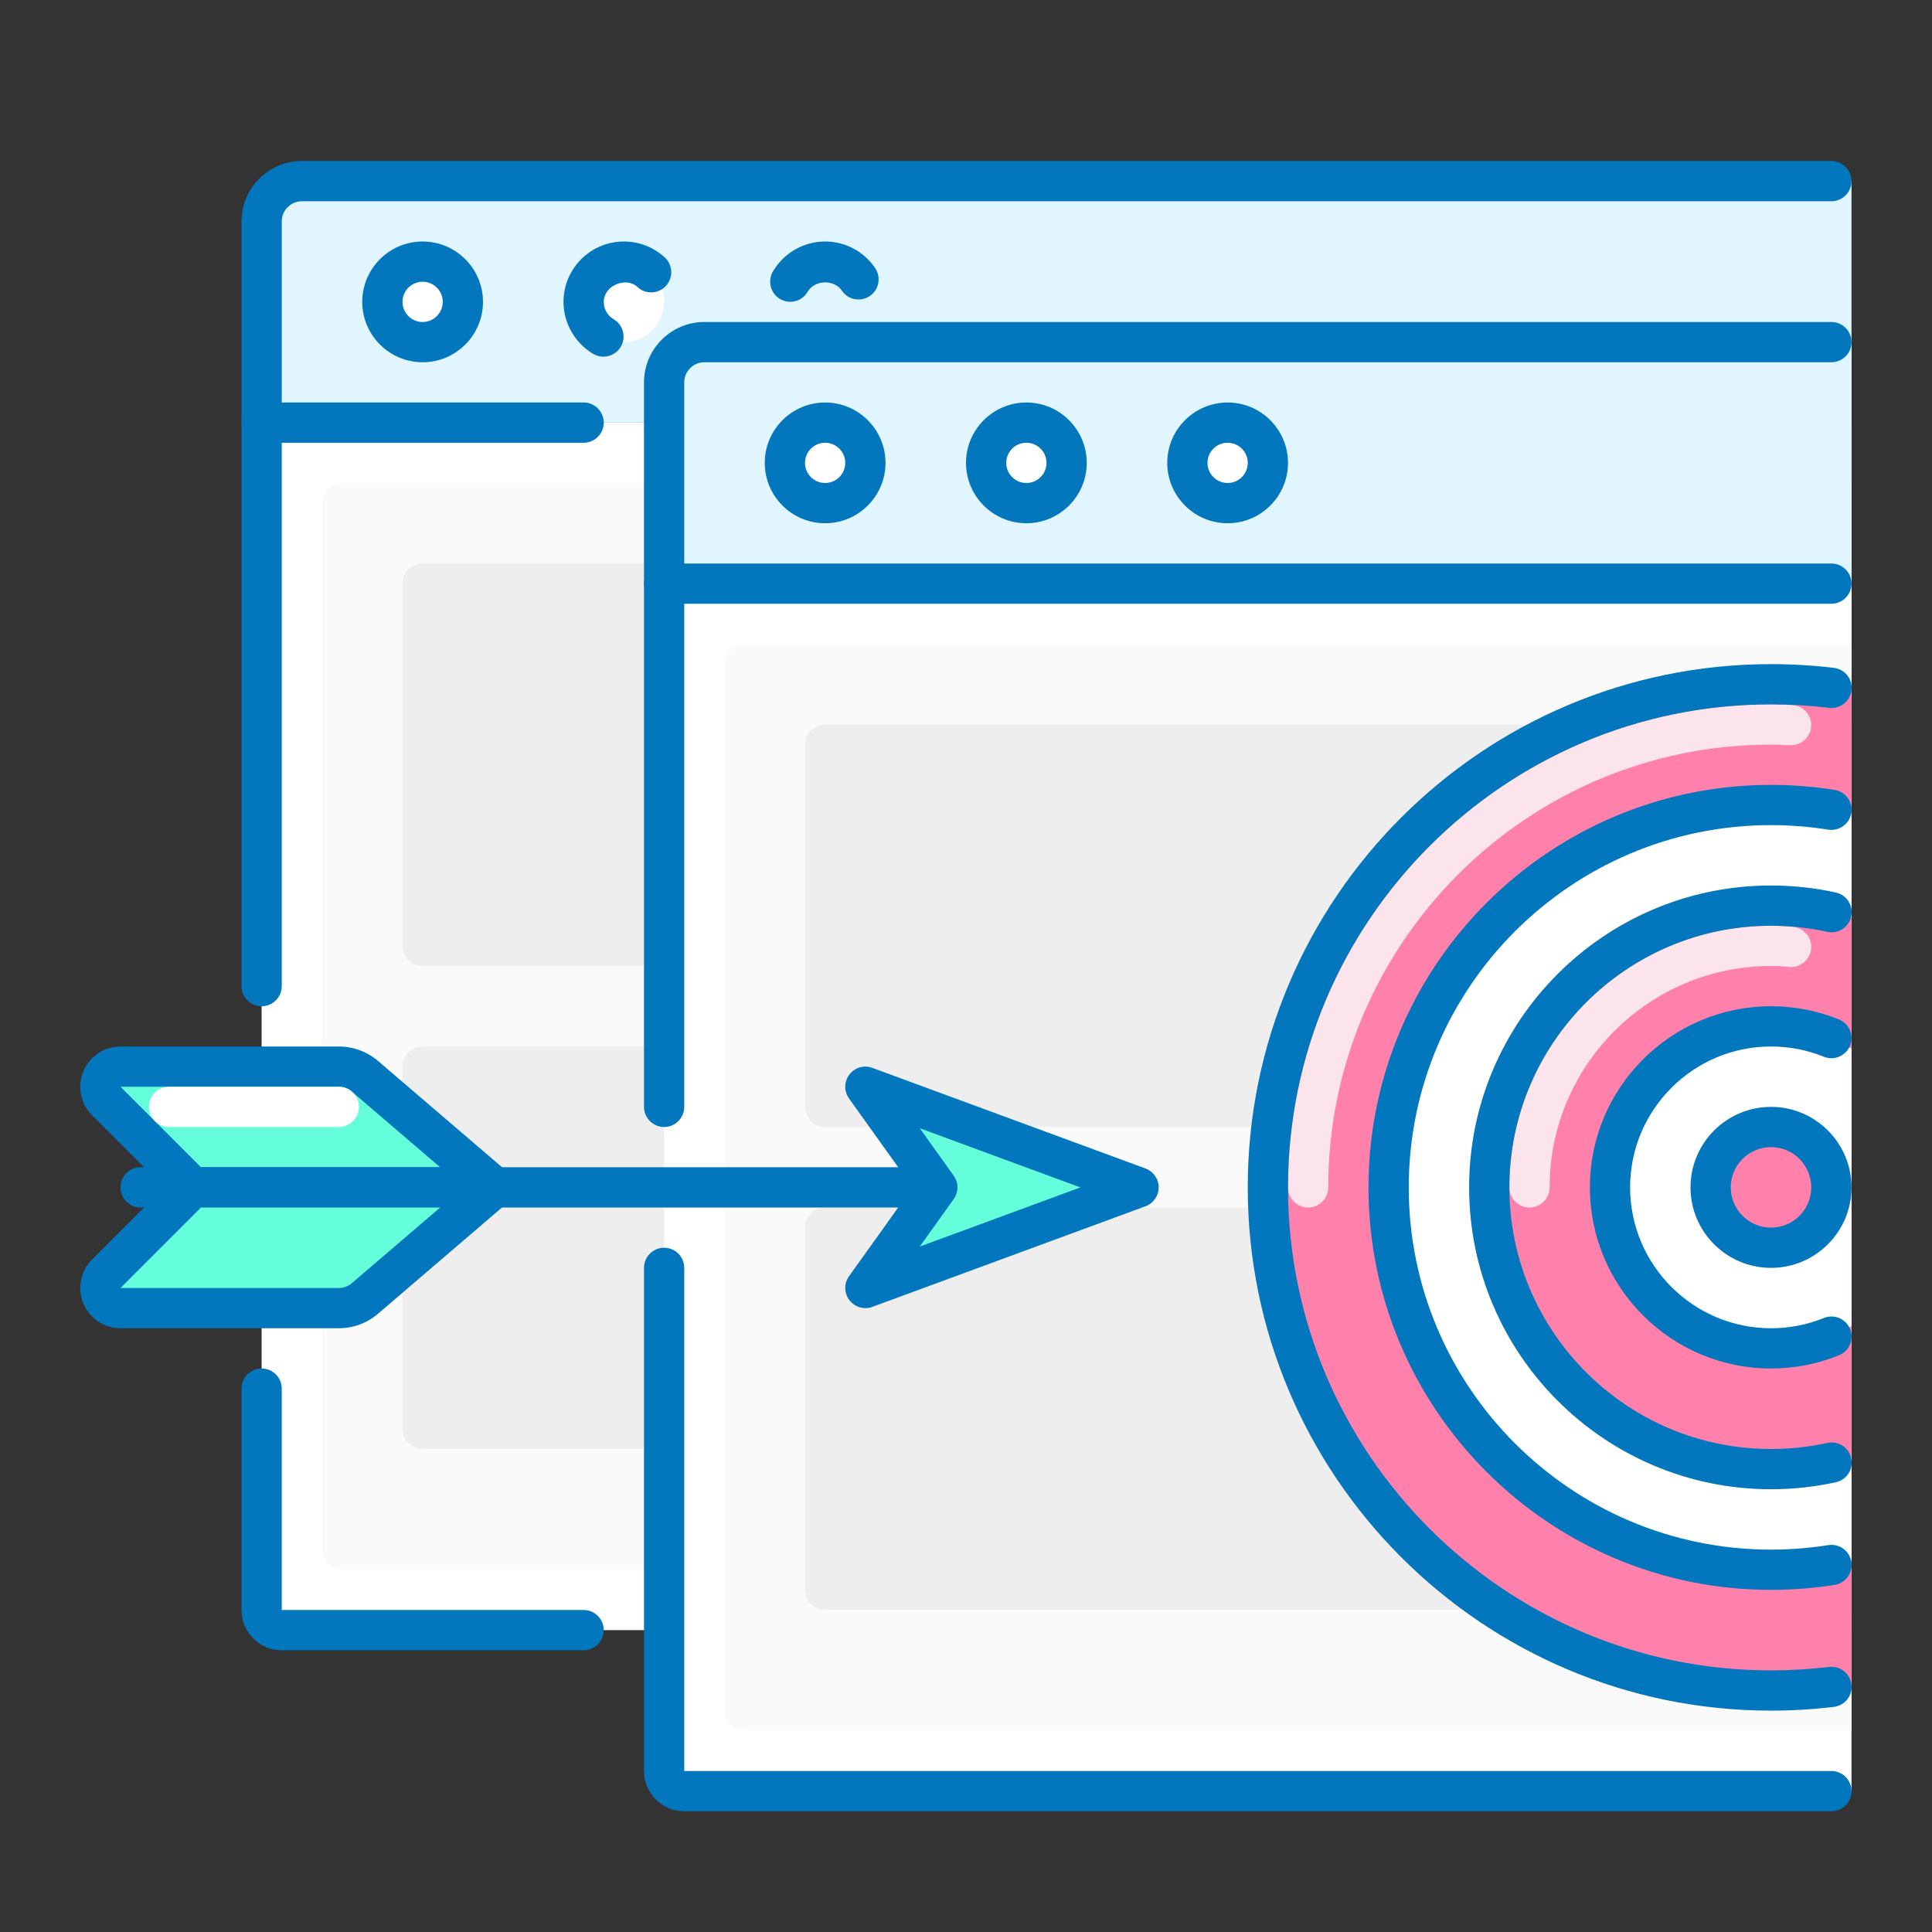
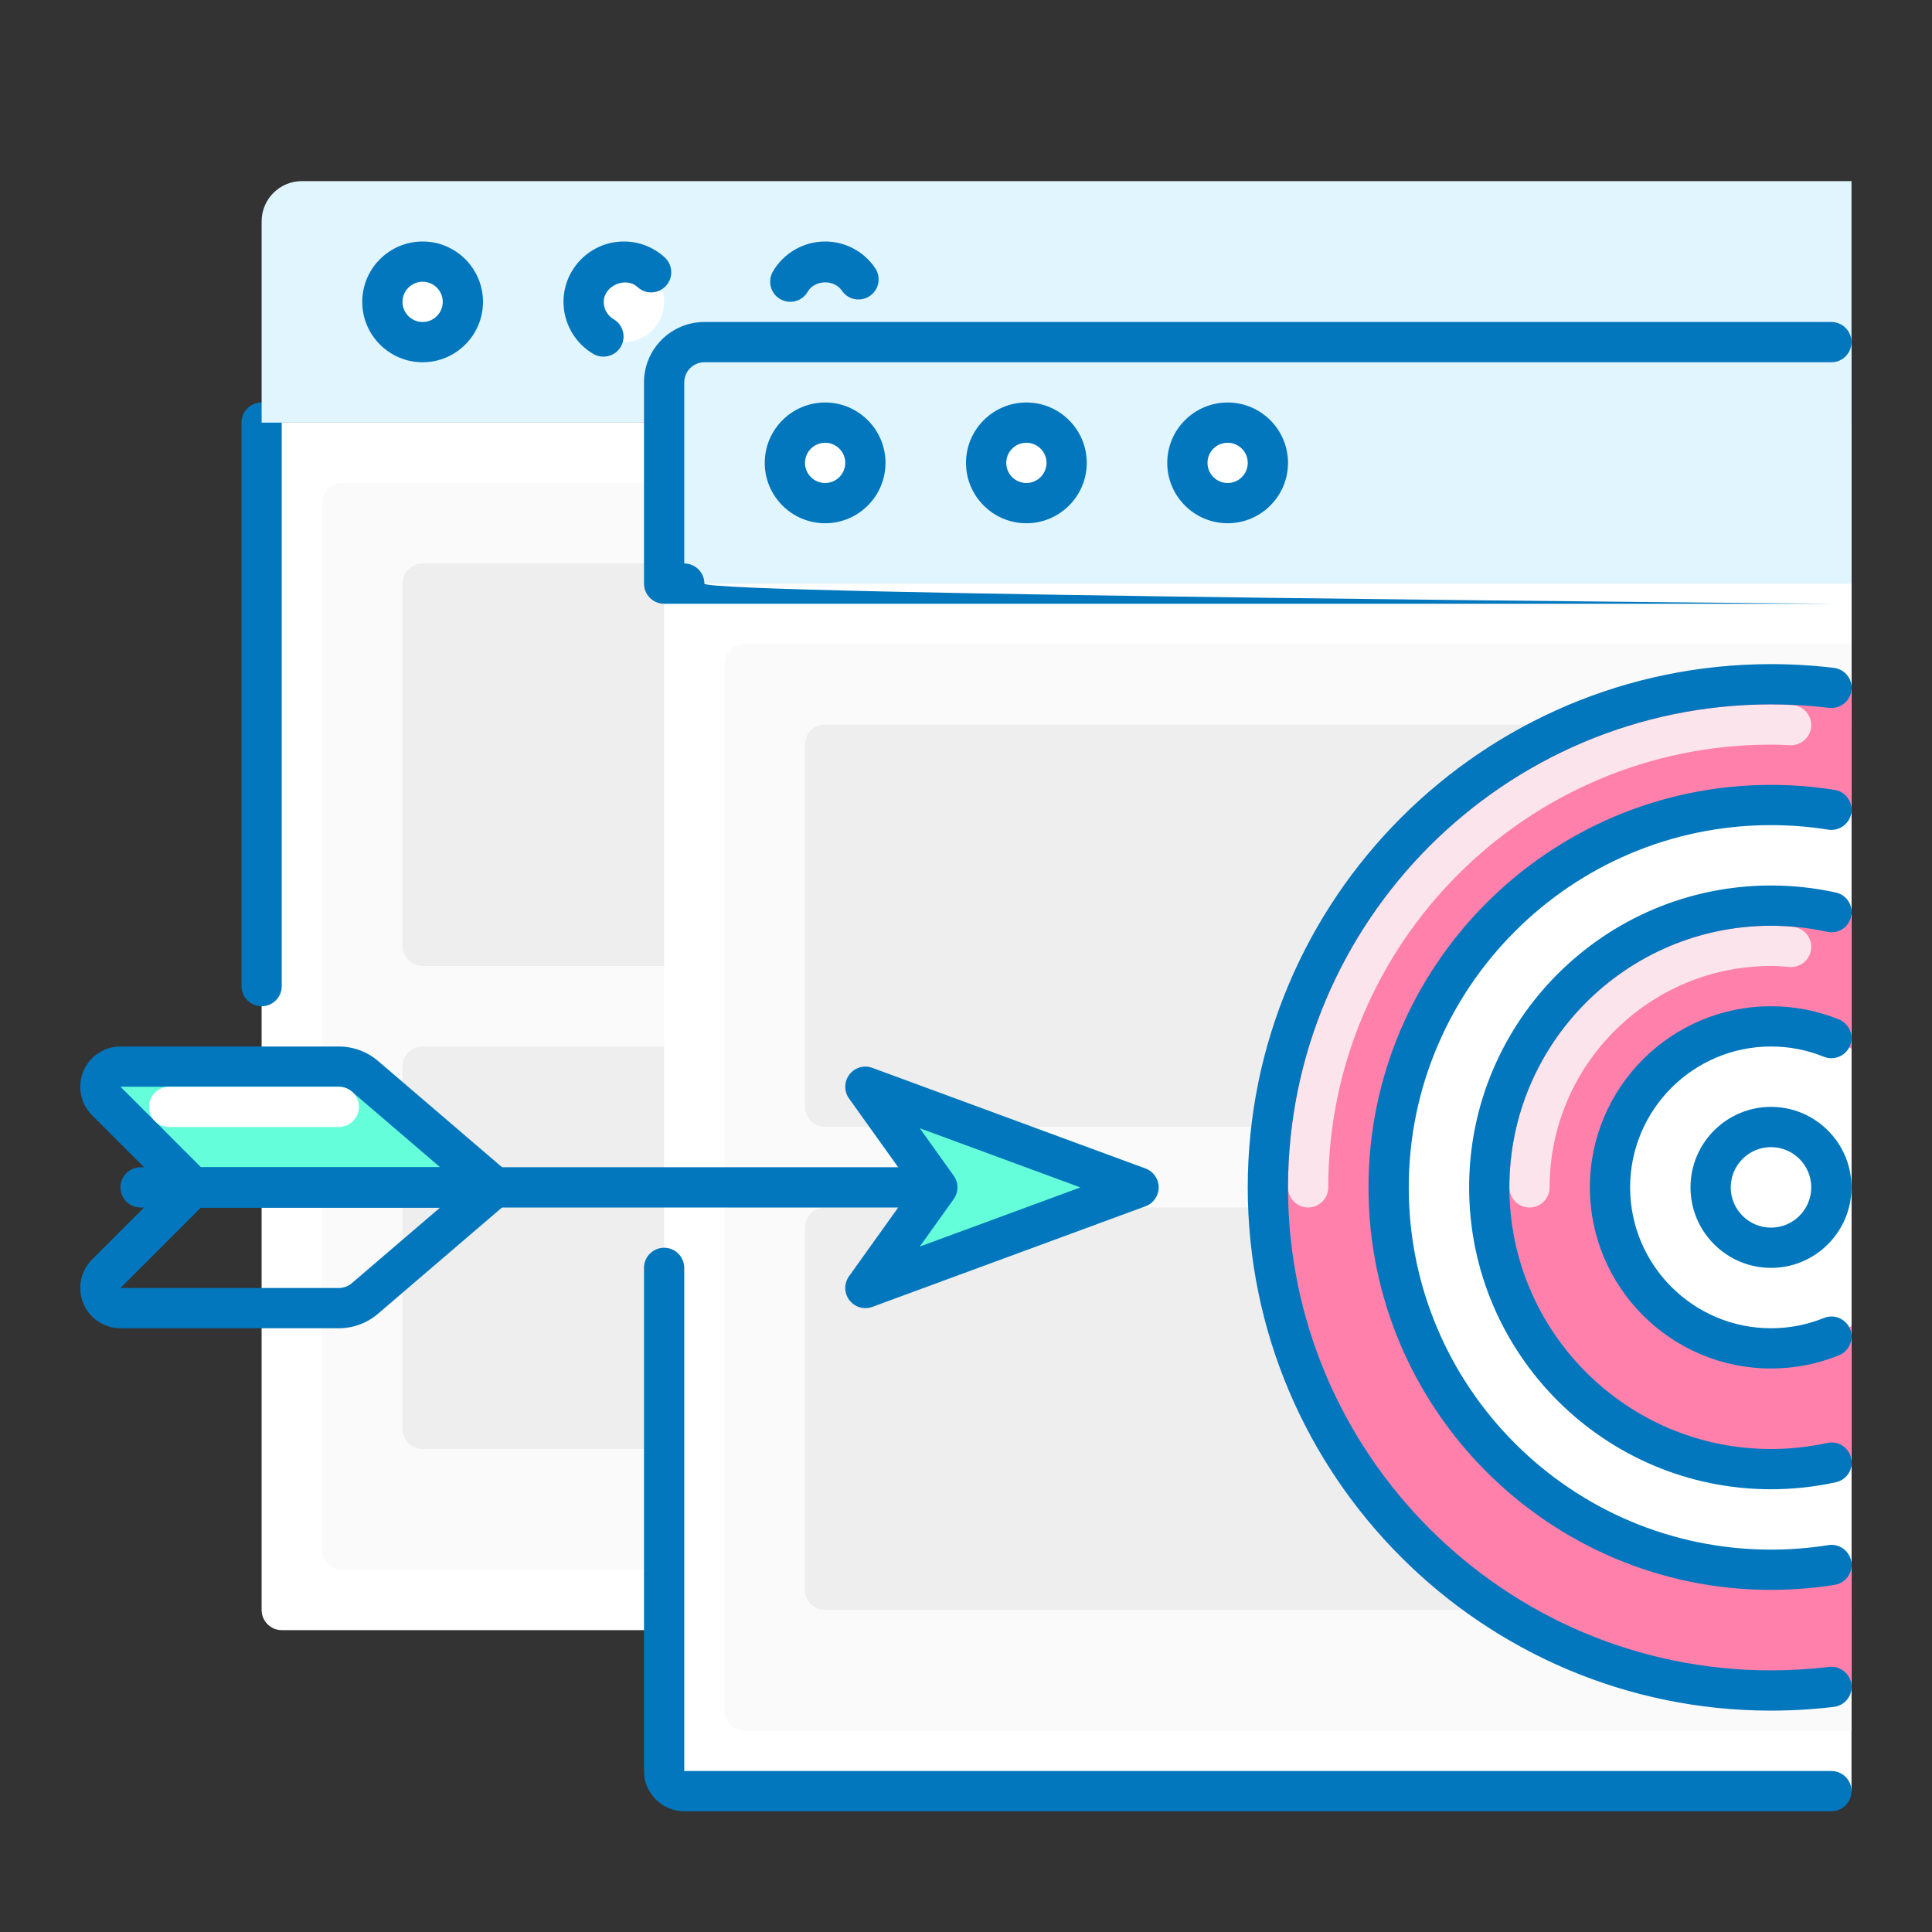
<svg xmlns="http://www.w3.org/2000/svg" id="_x3C_Layer_x3E_" x="0px" y="0px" width="48px" height="48px" viewBox="0 0 48 48" xml:space="preserve">
  <rect x="0" y="0" width="48" height="48" fill="#333333" stroke="none" />
  <g id="target_x2C__site_x2C__targeting_x2C__arrow">
    <g>
      <path fill="#FFFFFF" d="M46,40.5H7c-0.276,0-0.5-0.224-0.5-0.5V10.5H46V40.5z" />
      <path fill="#0277BD" d="M6.5,25C6.224,25,6,24.776,6,24.5v-14C6,10.224,6.224,10,6.5,10S7,10.224,7,10.5v14   C7,24.776,6.776,25,6.5,25z" />
-       <path fill="#0277BD" d="M14.5,41H7c-0.552,0-1-0.449-1-1v-5.5C6,34.224,6.224,34,6.5,34S7,34.224,7,34.5V40h7.5   c0.276,0,0.5,0.224,0.5,0.5S14.776,41,14.5,41z" />
      <path fill="#FAFAFA" d="M46,39H8.5C8.224,39,8,38.776,8,38.5v-26C8,12.224,8.224,12,8.5,12H46V39z" />
      <path fill="#EEEEEE" d="M46,36H10.5c-0.276,0-0.5-0.224-0.5-0.5v-9c0-0.276,0.224-0.5,0.5-0.5H46V36z" />
      <path fill="#EEEEEE" d="M46,24H10.5c-0.276,0-0.5-0.224-0.5-0.5v-9c0-0.276,0.224-0.5,0.5-0.5H46V24z" />
      <path fill="#E1F5FE" d="M46,10.5H6.5v-5c0-0.552,0.447-1,1-1H46V10.5z" />
-       <path fill="#0277BD" d="M14.5,11h-8C6.224,11,6,10.776,6,10.5v-5C6,4.673,6.673,4,7.5,4h38C45.776,4,46,4.224,46,4.5   S45.776,5,45.5,5h-38C7.225,5,7,5.224,7,5.5V10h7.5c0.276,0,0.5,0.224,0.5,0.5S14.776,11,14.5,11z" />
      <g>
        <path fill="#0277BD" d="M19.635,7.498c-0.086,0-0.172-0.021-0.251-0.067c-0.239-0.139-0.32-0.445-0.182-0.684    C19.47,6.286,19.967,6,20.5,6c0.499,0,0.964,0.247,1.243,0.661c0.155,0.229,0.095,0.54-0.134,0.694    c-0.229,0.153-0.539,0.095-0.694-0.135c-0.194-0.285-0.676-0.269-0.848,0.028C19.975,7.409,19.807,7.498,19.635,7.498z" />
        <circle fill="#FFFFFF" cx="15.5" cy="7.5" r="1" />
        <path fill="#0277BD" d="M14.992,8.861c-0.087,0-0.174-0.022-0.254-0.069C14.283,8.523,14,8.028,14,7.5C14,6.673,14.673,6,15.5,6    c0.378,0,0.738,0.141,1.016,0.396c0.203,0.187,0.216,0.503,0.029,0.706c-0.188,0.205-0.502,0.218-0.707,0.029    C15.546,6.863,15,7.099,15,7.5c0,0.179,0.092,0.34,0.246,0.431c0.238,0.14,0.317,0.447,0.177,0.685    C15.33,8.773,15.163,8.861,14.992,8.861z" />
        <g>
          <circle fill="#FFFFFF" cx="10.5" cy="7.5" r="1" />
          <path fill="#0277BD" d="M10.5,9C9.673,9,9,8.327,9,7.5S9.673,6,10.5,6S12,6.673,12,7.5S11.327,9,10.5,9z M10.5,7     C10.225,7,10,7.224,10,7.5S10.225,8,10.5,8S11,7.776,11,7.5S10.775,7,10.5,7z" />
        </g>
      </g>
      <g>
        <path fill="#FFFFFF" d="M46,44.5H17c-0.276,0-0.5-0.224-0.5-0.5V14.5H46V44.5z" />
-         <path fill="#0277BD" d="M16.5,28c-0.276,0-0.5-0.224-0.5-0.5v-13c0-0.276,0.224-0.5,0.5-0.5s0.5,0.224,0.5,0.5v13    C17,27.776,16.776,28,16.5,28z" />
        <path fill="#0277BD" d="M45.5,45H17c-0.552,0-1-0.449-1-1V31.5c0-0.276,0.224-0.5,0.5-0.5s0.5,0.224,0.5,0.5V44h28.5    c0.276,0,0.5,0.224,0.5,0.5S45.776,45,45.5,45z" />
        <path fill="#FAFAFA" d="M46,43H18.5c-0.276,0-0.5-0.224-0.5-0.5v-26c0-0.276,0.224-0.5,0.5-0.5H46V43z" />
        <path fill="#EEEEEE" d="M46,40H20.5c-0.276,0-0.5-0.224-0.5-0.5v-9c0-0.276,0.224-0.5,0.5-0.5H46V40z" />
        <path fill="#EEEEEE" d="M46,28H20.5c-0.276,0-0.5-0.224-0.5-0.5v-9c0-0.276,0.224-0.5,0.5-0.5H46V28z" />
        <path fill="#E1F5FE" d="M46,14.5H16.5v-5c0-0.552,0.447-1,1-1H46V14.5z" />
-         <path fill="#0277BD" d="M45.5,15h-29c-0.276,0-0.5-0.224-0.5-0.5v-5C16,8.673,16.673,8,17.5,8h28C45.776,8,46,8.224,46,8.5    S45.776,9,45.5,9h-28C17.225,9,17,9.224,17,9.5V14h28.5c0.276,0,0.5,0.224,0.5,0.5S45.776,15,45.5,15z" />
+         <path fill="#0277BD" d="M45.5,15h-29c-0.276,0-0.5-0.224-0.5-0.5v-5C16,8.673,16.673,8,17.5,8h28C45.776,8,46,8.224,46,8.5    S45.776,9,45.5,9h-28C17.225,9,17,9.224,17,9.5V14c0.276,0,0.5,0.224,0.5,0.5S45.776,15,45.5,15z" />
        <g>
          <circle fill="#FFFFFF" cx="30.5" cy="11.5" r="1" />
          <path fill="#0277BD" d="M30.5,13c-0.827,0-1.5-0.673-1.5-1.5s0.673-1.5,1.5-1.5s1.5,0.673,1.5,1.5S31.327,13,30.5,13z M30.5,11     c-0.275,0-0.5,0.224-0.5,0.5s0.225,0.5,0.5,0.5s0.5-0.224,0.5-0.5S30.775,11,30.5,11z" />
        </g>
        <g>
          <circle fill="#FFFFFF" cx="25.5" cy="11.5" r="1" />
          <path fill="#0277BD" d="M25.5,13c-0.827,0-1.5-0.673-1.5-1.5s0.673-1.5,1.5-1.5s1.5,0.673,1.5,1.5S26.327,13,25.5,13z M25.5,11     c-0.275,0-0.5,0.224-0.5,0.5s0.225,0.5,0.5,0.5s0.5-0.224,0.5-0.5S25.775,11,25.5,11z" />
        </g>
        <g>
          <circle fill="#FFFFFF" cx="20.5" cy="11.5" r="1" />
          <path fill="#0277BD" d="M20.5,13c-0.827,0-1.5-0.673-1.5-1.5s0.673-1.5,1.5-1.5s1.5,0.673,1.5,1.5S21.327,13,20.5,13z M20.5,11     c-0.275,0-0.5,0.224-0.5,0.5s0.225,0.5,0.5,0.5s0.5-0.224,0.5-0.5S20.775,11,20.5,11z" />
        </g>
      </g>
    </g>
    <g>
      <path fill="#0277BD" d="M25.993,30h-22.5c-0.276,0-0.5-0.224-0.5-0.5s0.224-0.5,0.5-0.5h22.5c0.276,0,0.5,0.224,0.5,0.5   S26.27,30,25.993,30z" />
      <g>
        <polygon fill="#64FFDA" points="21.5,27 23.287,29.5 21.5,32 28.287,29.5    " />
        <path fill="#0277BD" d="M21.5,32.5c-0.152,0-0.301-0.07-0.397-0.197c-0.133-0.174-0.137-0.416-0.01-0.594l1.58-2.209l-1.58-2.209    c-0.127-0.178-0.123-0.419,0.01-0.594c0.133-0.175,0.363-0.244,0.57-0.166l6.787,2.5c0.196,0.072,0.327,0.26,0.327,0.469    s-0.131,0.397-0.327,0.469l-6.787,2.5C21.616,32.49,21.558,32.5,21.5,32.5z M22.852,28.031l0.843,1.179    c0.124,0.174,0.124,0.407,0,0.581l-0.843,1.179l3.989-1.469L22.852,28.031z" />
      </g>
      <g>
        <path id="XMLID_29_" fill="#64FFDA" d="M9.067,26.741l3.22,2.759h-7.5l-2.146-2.146C2.325,27.039,2.549,26.5,2.994,26.5h5.423    C8.655,26.5,8.887,26.585,9.067,26.741z" />
        <path fill="#0277BD" d="M12.307,30c-0.005,0-0.012,0-0.02,0h-7.5c-0.133,0-0.26-0.053-0.354-0.146l-2.146-2.146    C2,27.42,1.915,26.993,2.07,26.618S2.588,26,2.994,26h5.423c0.358,0,0.705,0.128,0.977,0.361l3.145,2.695    c0.16,0.083,0.269,0.251,0.269,0.444C12.807,29.776,12.583,30,12.307,30z M4.994,29h5.941l-2.193-1.879    C8.651,27.042,8.536,27,8.417,27H2.994L4.994,29z" />
      </g>
      <path fill="#FFFFFF" d="M8.417,28H4.201c-0.276,0-0.5-0.224-0.5-0.5s0.224-0.5,0.5-0.5h4.216c0.276,0,0.5,0.224,0.5,0.5   S8.693,28,8.417,28z" />
      <g>
-         <path id="XMLID_25_" fill="#64FFDA" d="M9.067,32.259l3.22-2.759h-7.5l-2.146,2.146C2.325,31.961,2.549,32.5,2.994,32.5h5.423    C8.655,32.5,8.887,32.415,9.067,32.259z" />
        <path fill="#0277BD" d="M8.417,33H2.994c-0.406,0-0.769-0.243-0.924-0.618S2,31.58,2.287,31.292l2.146-2.146    C4.527,29.053,4.654,29,4.787,29h7.5c0.209,0,0.396,0.13,0.469,0.327c0.073,0.196,0.016,0.417-0.144,0.553l-3.22,2.759    C9.122,32.872,8.775,33,8.417,33z M4.994,30l-2,2h5.423c0.119,0,0.234-0.042,0.324-0.12L10.936,30H4.994z" />
      </g>
    </g>
    <g>
      <path fill="#FF80AB" d="M46,17.175C45.348,17.069,44.683,17,44,17c-6.903,0-12.5,5.596-12.5,12.5S37.097,42,44,42   c0.683,0,1.348-0.069,2-0.175V17.175z" />
      <path fill="#FFFFFF" d="M46,20.215C45.354,20.077,44.687,20,44,20c-5.247,0-9.5,4.253-9.5,9.5S38.753,39,44,39   c0.687,0,1.354-0.077,2-0.215V20.215z" />
      <path fill="#FF80AB" d="M46,22.794c-0.634-0.189-1.305-0.294-2-0.294c-3.866,0-7,3.134-7,7s3.134,7,7,7   c0.695,0,1.366-0.105,2-0.294V22.794z" />
      <path fill="#FFFFFF" d="M46,26.055c-0.591-0.344-1.268-0.555-2-0.555c-2.209,0-4,1.791-4,4s1.791,4,4,4   c0.732,0,1.409-0.211,2-0.555V26.055z" />
      <path fill="#FCE4EC" d="M32.5,30c-0.276,0-0.5-0.224-0.5-0.5c0-6.617,5.383-12,12-12c0.171,0,0.345,0.005,0.53,0.017   c0.276,0.017,0.485,0.254,0.469,0.53c-0.018,0.275-0.26,0.48-0.529,0.468C44.306,18.504,44.151,18.5,44,18.5   c-6.065,0-11,4.935-11,11C33,29.776,32.776,30,32.5,30z" />
      <path fill="#0277BD" d="M44,42.5c-7.168,0-13-5.832-13-13s5.832-13,13-13c0.522,0,1.048,0.031,1.563,0.093   c0.274,0.033,0.47,0.282,0.437,0.556c-0.033,0.275-0.286,0.472-0.556,0.437C44.968,17.529,44.482,17.5,44,17.5   c-6.617,0-12,5.383-12,12s5.383,12,12,12c0.482,0,0.968-0.029,1.443-0.086c0.266-0.034,0.522,0.162,0.556,0.437   c0.033,0.274-0.162,0.523-0.437,0.556C45.048,42.469,44.522,42.5,44,42.5z" />
      <path fill="#0277BD" d="M44,39.5c-5.514,0-10-4.486-10-10s4.486-10,10-10c0.528,0,1.061,0.042,1.58,0.125   c0.273,0.043,0.459,0.299,0.416,0.572c-0.043,0.273-0.304,0.457-0.572,0.416C44.955,20.538,44.477,20.5,44,20.5   c-4.963,0-9,4.038-9,9s4.037,9,9,9c0.477,0,0.955-0.038,1.424-0.112c0.269-0.045,0.529,0.142,0.572,0.416   c0.043,0.272-0.143,0.529-0.416,0.572C45.061,39.458,44.528,39.5,44,39.5z" />
      <path fill="#FCE4EC" d="M38,30c-0.276,0-0.5-0.224-0.5-0.5c0-3.584,2.916-6.5,6.5-6.5c0.178,0,0.361,0.01,0.552,0.03   c0.274,0.028,0.475,0.274,0.445,0.549c-0.028,0.275-0.283,0.473-0.549,0.445C44.293,24.008,44.145,24,44,24   c-3.032,0-5.5,2.467-5.5,5.5C38.5,29.776,38.276,30,38,30z" />
      <path fill="#0277BD" d="M44,37c-4.136,0-7.5-3.364-7.5-7.5S39.864,22,44,22c0.545,0,1.087,0.059,1.611,0.174   c0.27,0.059,0.44,0.326,0.381,0.596c-0.059,0.269-0.32,0.44-0.596,0.381C44.942,23.051,44.473,23,44,23   c-3.584,0-6.5,2.916-6.5,6.5S40.416,36,44,36c0.472,0,0.942-0.051,1.397-0.15c0.274-0.06,0.537,0.112,0.596,0.381   c0.06,0.27-0.111,0.536-0.381,0.595C45.086,36.941,44.544,37,44,37z" />
      <path fill="#0277BD" d="M44,34c-2.481,0-4.5-2.019-4.5-4.5S41.519,25,44,25c0.583,0,1.15,0.11,1.688,0.328   c0.256,0.104,0.38,0.395,0.276,0.651c-0.104,0.256-0.396,0.379-0.651,0.276C44.896,26.085,44.454,26,44,26   c-1.93,0-3.5,1.57-3.5,3.5S42.07,33,44,33c0.455,0,0.896-0.086,1.314-0.255c0.255-0.104,0.547,0.019,0.651,0.275   c0.104,0.256-0.021,0.548-0.276,0.651C45.152,33.89,44.584,34,44,34z" />
-       <circle fill="#FF80AB" cx="44" cy="29.5" r="1.5" />
      <path fill="#0277BD" d="M44,31.5c-1.103,0-2-0.897-2-2s0.897-2,2-2s2,0.897,2,2S45.103,31.5,44,31.5z M44,28.5   c-0.552,0-1,0.449-1,1s0.448,1,1,1s1-0.449,1-1S44.552,28.5,44,28.5z" />
    </g>
  </g>
</svg>